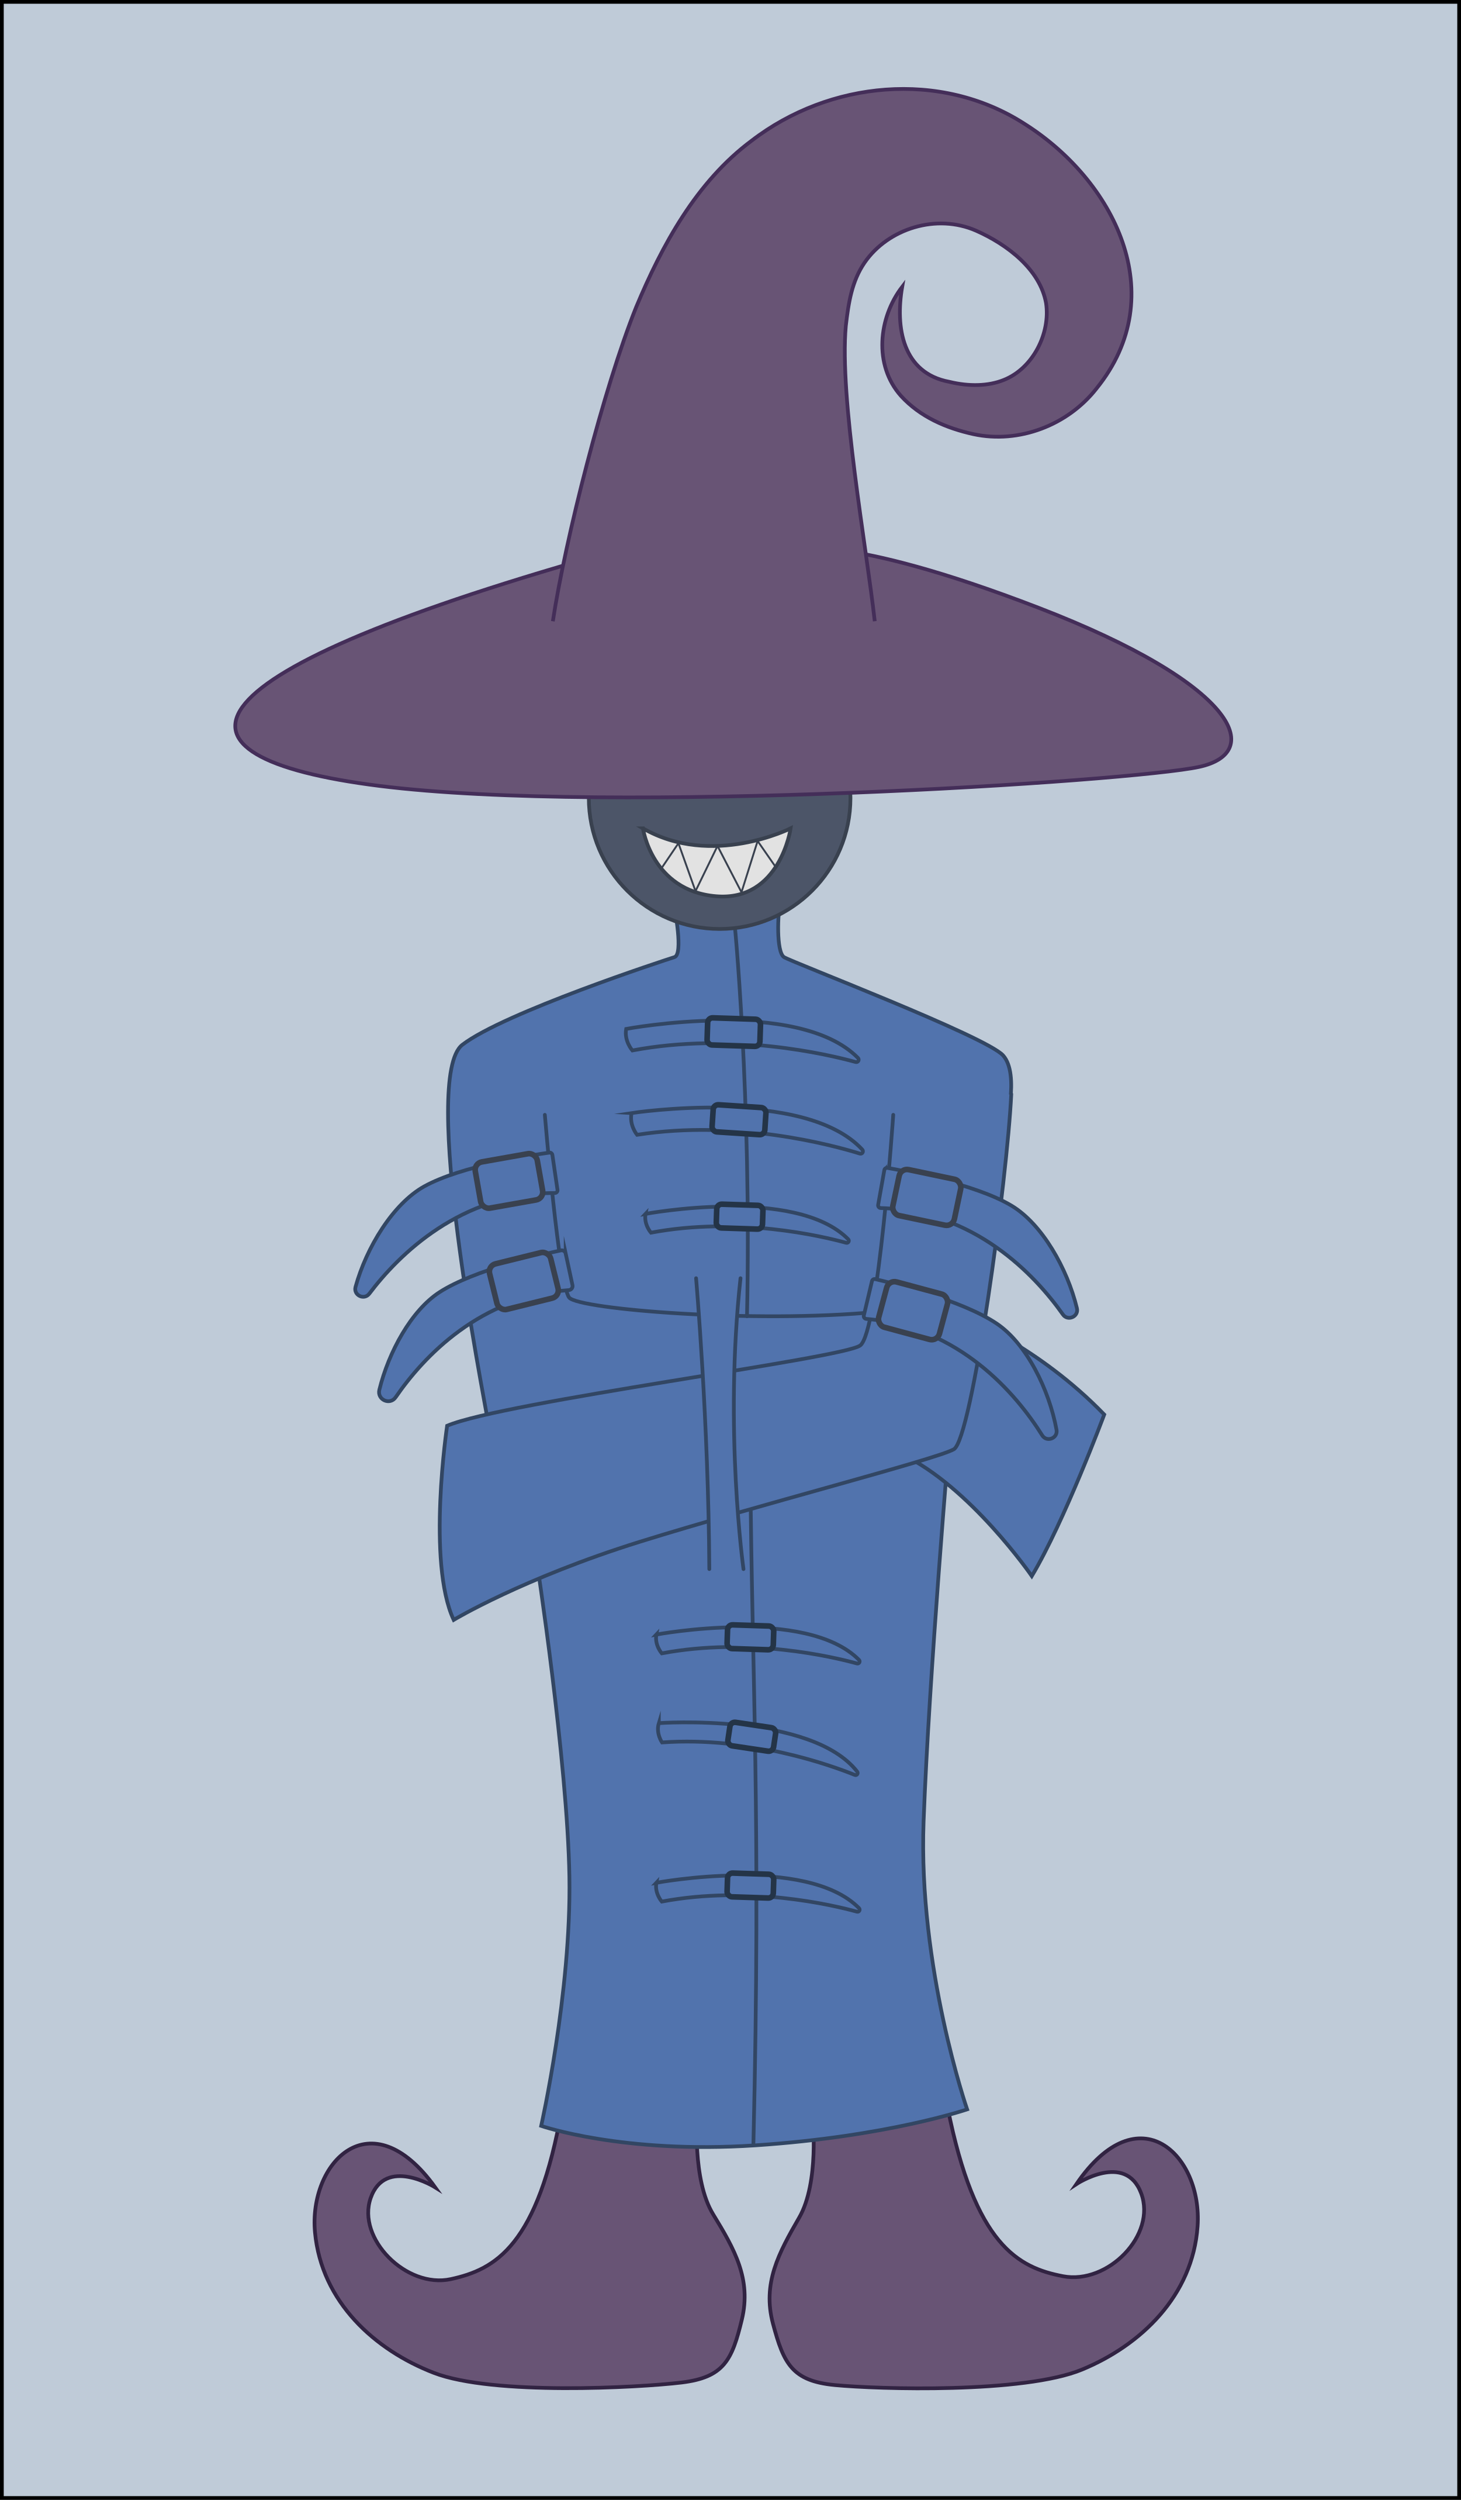
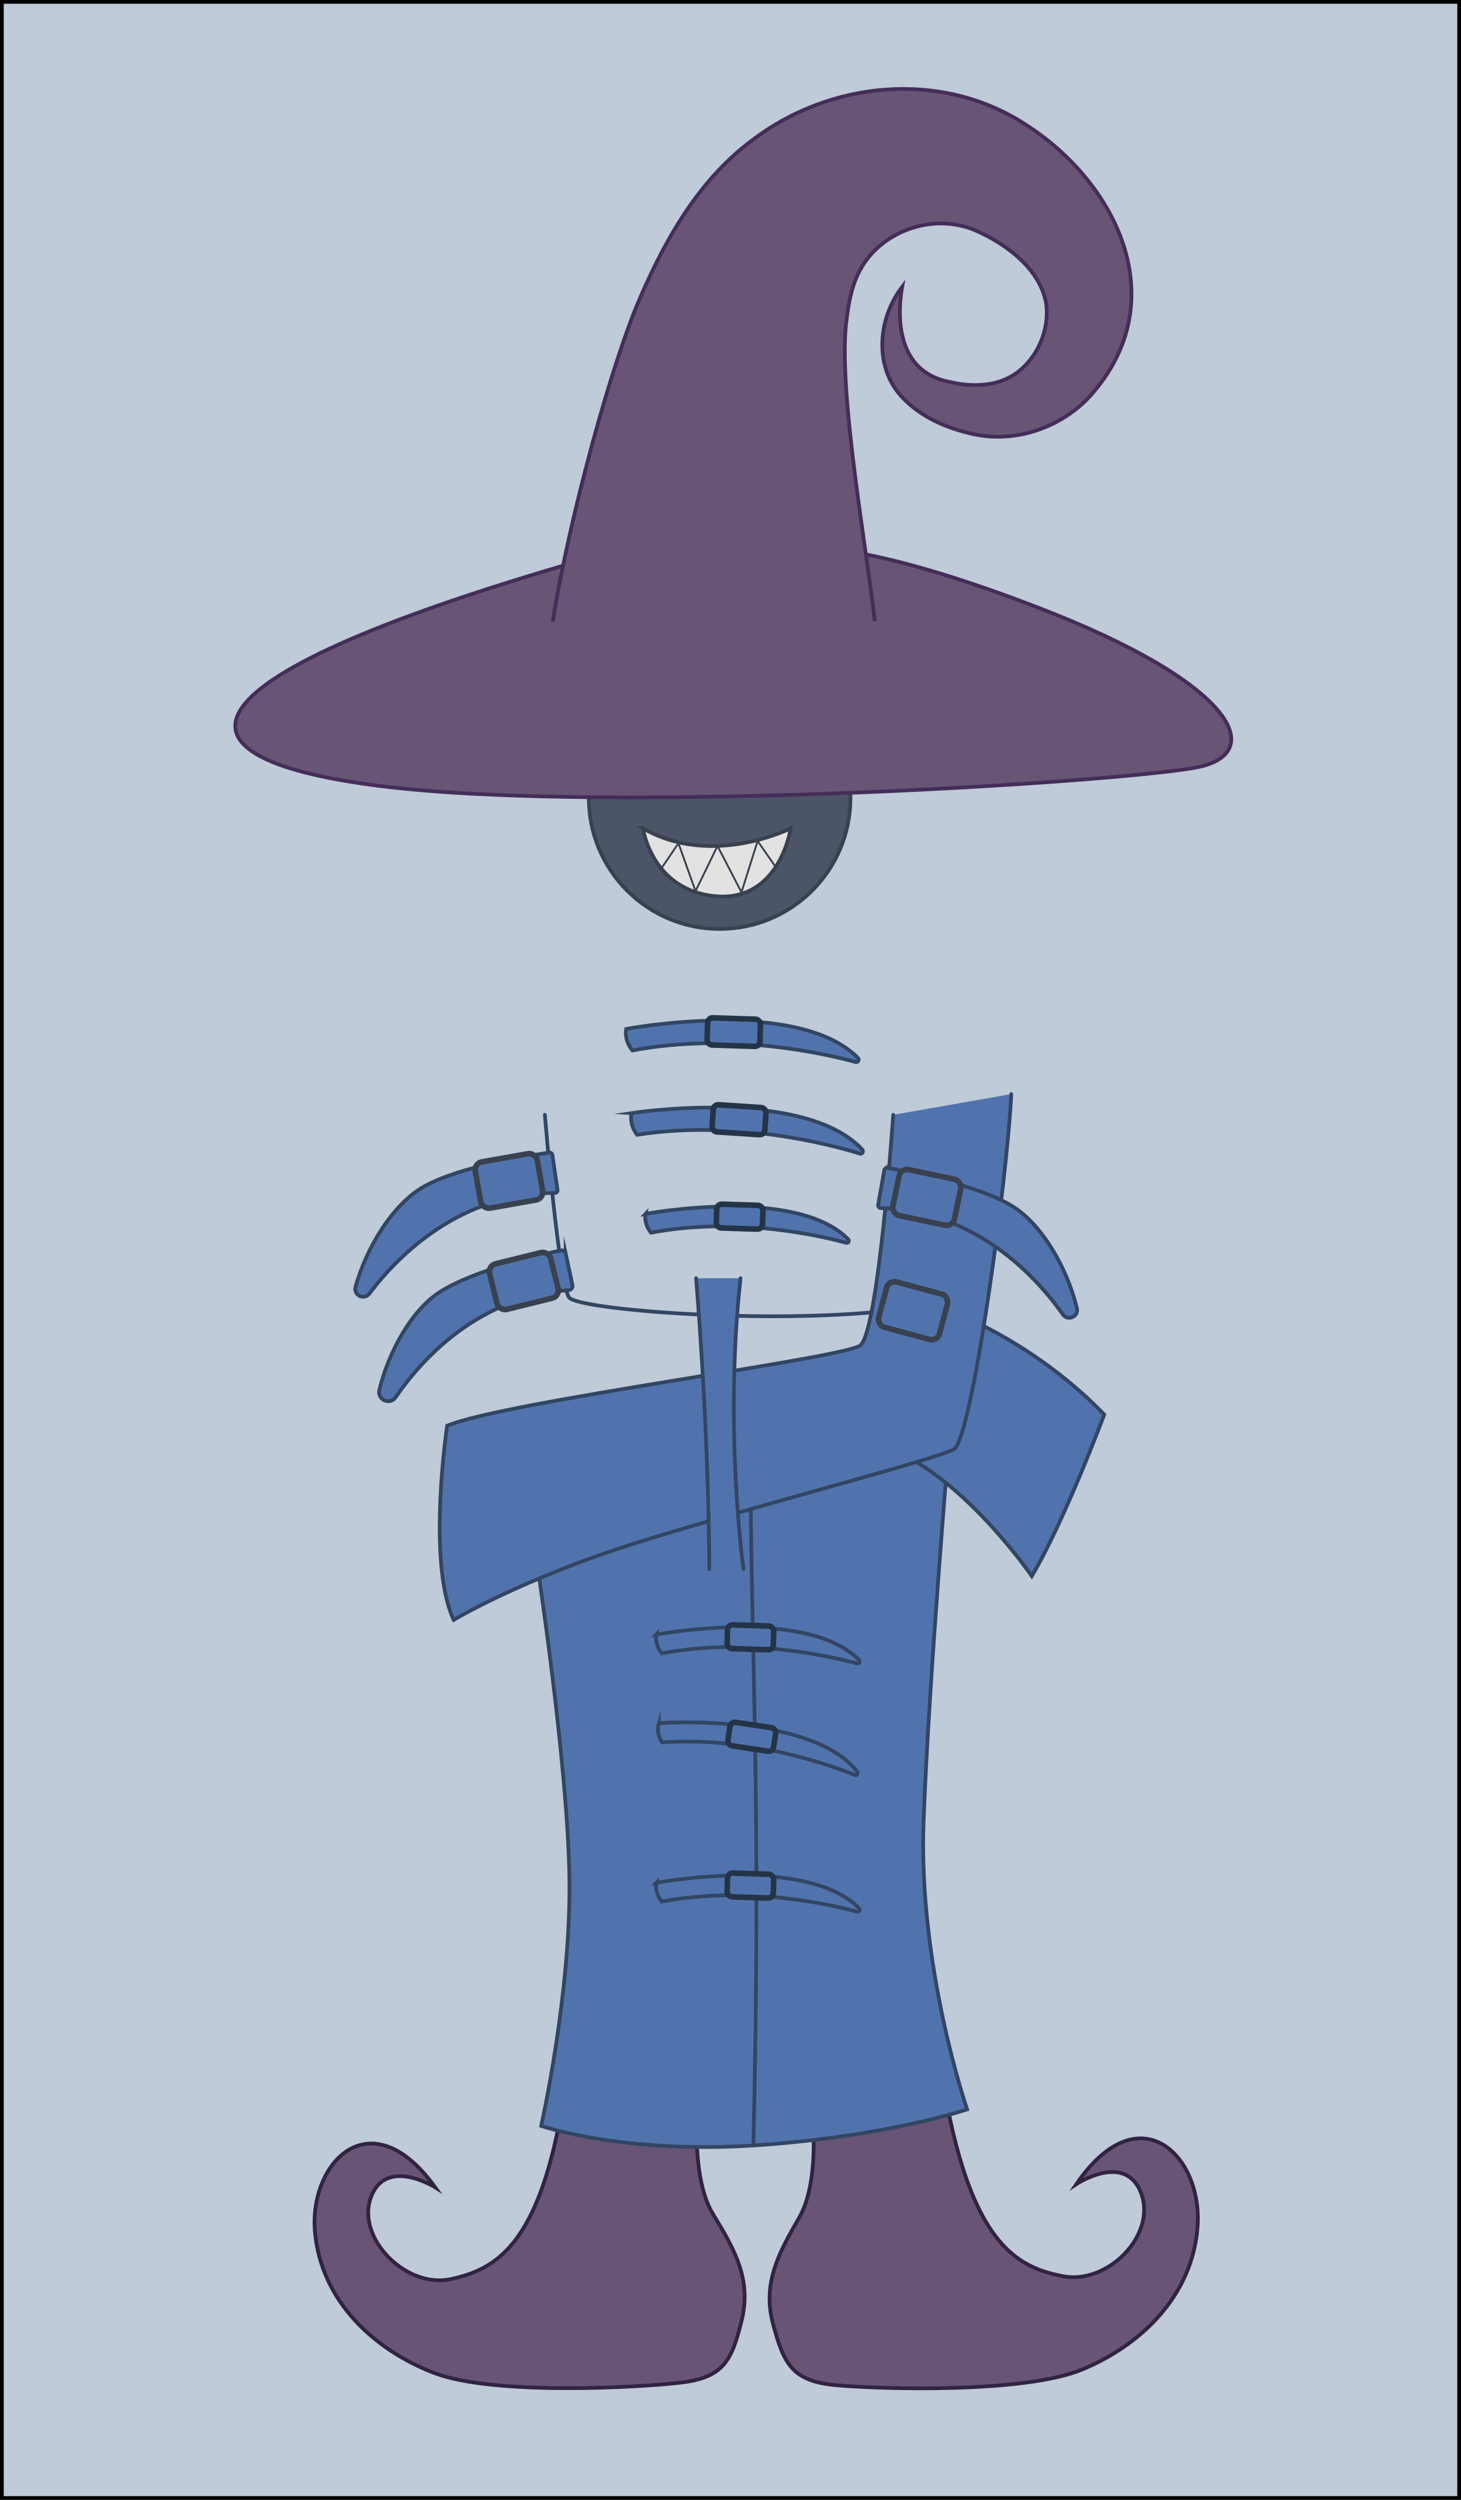
<svg xmlns="http://www.w3.org/2000/svg" viewBox="0 0 391.91 670.13">
  <defs>
    <style>
      .cls-1, .cls-2, .cls-3, .cls-4, .cls-5, .cls-6, .cls-7, .cls-8, .cls-9, .cls-10, .cls-11 {
        stroke-miterlimit: 10;
      }

      .cls-1, .cls-3, .cls-4, .cls-10 {
        stroke-linecap: round;
      }

      .cls-1, .cls-5, .cls-10 {
        stroke: #324663;
      }

      .cls-1, .cls-8 {
        fill: none;
      }

      .cls-2 {
        stroke: #442e59;
      }

      .cls-2, .cls-6 {
        fill: #685475;
      }

      .cls-3, .cls-4 {
        stroke-width: 1.5px;
      }

      .cls-3, .cls-4, .cls-5, .cls-12, .cls-10 {
        fill: #5173ad;
      }

      .cls-3, .cls-8, .cls-9, .cls-11 {
        stroke: #39414f;
      }

      .cls-4 {
        stroke: #243447;
      }

      .cls-6 {
        stroke: #312342;
      }

      .cls-7 {
        fill: #bfcbd8;
        stroke: #000;
      }

      .cls-8 {
        stroke-width: .5px;
      }

      .cls-12 {
        stroke-width: 0px;
      }

      .cls-9 {
        fill: #e2e2e2;
      }

      .cls-11 {
        fill: #4c5568;
      }
    </style>
  </defs>
  <g id="Layer_3" data-name="Layer 3">
    <rect class="cls-7" x=".5" y=".5" width="390.91" height="669.13" />
  </g>
  <g id="Layer_2" data-name="Layer 2">
    <path class="cls-6" d="m187.06,566.84s-1.47,17.4,4.24,26.74,10.31,17.38,7.7,28.21c-2.61,10.83-4.77,15.52-16.24,16.89-11.47,1.37-50.56,3.51-66.39-2.6s-30.12-19.01-31.87-37.64,14.89-36.22,32.26-12.07c0,0-13.39-8.42-17.33,2.85-3.79,10.83,9.53,24.32,21.48,21.74,11.95-2.59,23.4-8.86,29.87-45.94l36.28,1.82Z" />
    <path class="cls-6" d="m217.97,567.65s1.88,17.36-3.6,26.83-9.9,17.62-7.03,28.38,5.13,15.41,16.63,16.5c11.5,1.1,50.63,2.32,66.31-4.17,15.69-6.49,29.66-19.72,30.97-38.39,1.34-19.07-15.74-35.86-32.53-11.3,0,0,13.18-8.74,17.39,2.44s-8.95,24.54-20.96,22.24c-12.01-2.3-23.6-8.31-30.95-45.22l-36.23,2.68Z" />
    <path class="cls-5" d="m143.87,417.8s8.35,54.26,8.87,85.3-7.57,66.78-7.57,66.78c0,0,21.91,7.57,57.39,5.22s56.87-9.65,56.87-9.65c0,0-13.15-38.09-11.68-77.19s6.98-103.44,6.98-103.44l-110.87,32.98Z" />
    <path id="L_sleeve" data-name="L sleeve" class="cls-10" d="m258.16,352.84s20.25,7.93,38.05,26.35c0,0-10.7,28.7-19.43,43.3,0,0-16.57-24-34.83-32.61l16.21-37.05Z" />
-     <path id="torso_top" data-name="torso top" class="cls-5" d="m180.91,243.41s2.48,12.39,0,13.17-45.65,14.87-56.87,23.48,5.48,92.87,7.04,102,91.57-7.3,91.57-7.3l22.43-25.3,24.52-46.96s4.04-14.48-.52-19.57-56.61-24.98-58.76-26.35-1.71-11.93-.98-14.92l-28.43,1.74Z" />
    <path id="L_sleeve_line" data-name="L sleeve line" class="cls-1" d="m146.15,298.85s3.82,45.88,6.55,49.01,49.6,6.95,82.47,3.82" />
-     <path class="cls-10" d="m196.83,245.63c.16.05,4.82,48.78,3.55,107.21" />
    <path class="cls-10" d="m201.29,395.11c.41,52.95,2.86,92.88.81,179.6" />
    <path id="sleeve_R" data-name="sleeve R" class="cls-10" d="m239.61,298.85s-3.98,58.3-8.87,61.83-95.54,15.07-110.8,21.52c0,0-5.48,36.59,1.76,52.04,0,0,18.58-11.17,49.89-20.93,31.17-9.72,79.36-22.06,84.26-24.8s14.35-72.54,15.42-95.23" />
    <circle id="head" class="cls-11" cx="193.04" cy="213.93" r="35.09" />
    <g id="teeth">
      <path class="cls-9" d="m172.47,222.05s2.35,16.73,19.57,18.2,20.05-18.2,20.05-18.2c0,0-21.13,10.66-39.62,0Z" />
      <polyline class="cls-8" points="177.39 232.83 181.99 226.04 186.57 238.88 192.47 226.77 198.9 239.19 203.23 225.44 208.07 232.41" />
    </g>
    <g id="hat">
      <path class="cls-2" d="m212.09,147.28s13.7-4.7,66.52,15.65,61.04,38.74,43.04,42.65-157.7,12.91-219.91,5.09-55.17-30.13,64.57-63.39c36.84-10.23,45.78,0,45.78,0Z" />
      <path class="cls-2" d="m148.3,166.54c3.33-21.94,13.63-62.5,22.33-84.16,6.89-16.51,16.14-33.64,31-44.67,20.88-16.05,50.63-18.91,72.97-4.65,24.26,15.18,39.89,45.98,19.54,71.08-7.69,9.85-20.82,14.86-32.97,12.25-7.37-1.61-14.38-4.65-19.49-10.26-7.4-8.28-6.02-21,.33-29.25-1.9,10.98.15,23.14,12.63,25.47,5.25,1.29,10.48,1.17,14.58-.48,7.86-3.09,12.62-12.53,11.38-20.65-1.63-8.96-10.35-15.65-18.72-19.36-10.65-4.69-23.65-.61-29.97,8.55-3.43,5.02-4.3,10.73-5.02,16.93-1.77,19.29,5.53,59.26,7.76,79.19" />
    </g>
    <g>
      <path class="cls-12" d="m186.72,342.65s3.34,38.64,3.55,77.97h9.17s-5.25-37.37-.8-77.97h-11.92Z" />
      <path class="cls-1" d="m199.44,420.62s-5.25-37.37-.8-77.97" />
      <path class="cls-1" d="m186.72,342.65s3.34,38.64,3.55,77.97" />
    </g>
    <g>
      <path class="cls-10" d="m167.97,275.82s45.99-8.61,62.17,7.77c.47.48.03,1.28-.62,1.1-7.43-2.04-33.17-8.13-59.89-3.1,0,0-2.25-2.54-1.66-5.77Z" />
      <rect class="cls-4" x="189.74" y="273.04" width="14.18" height="7.28" rx="1.34" ry="1.34" transform="translate(9.09 -6.25) rotate(1.86)" />
    </g>
    <g>
      <path class="cls-10" d="m169.41,298.38s46.25-7.11,61.89,9.78c.46.5,0,1.28-.65,1.08-7.36-2.28-32.89-9.2-59.76-5.04,0,0-2.17-2.62-1.47-5.82Z" />
      <rect class="cls-4" x="191.13" y="296.53" width="14.18" height="7.28" rx="1.34" ry="1.34" transform="translate(19.91 -12.24) rotate(3.72)" />
    </g>
    <g>
      <path class="cls-10" d="m173.16,325.4s40.21-7.53,54.36,6.79c.42.42.03,1.12-.54.96-6.5-1.78-29-7.11-52.36-2.71,0,0-1.97-2.22-1.45-5.05Z" />
      <rect class="cls-4" x="192.19" y="322.96" width="12.4" height="6.37" rx="1.34" ry="1.34" transform="translate(10.7 -6.27) rotate(1.86)" />
    </g>
    <g>
      <path class="cls-10" d="m176.06,438.17s40.21-7.53,54.36,6.79c.42.42.03,1.12-.54.96-6.5-1.78-29-7.11-52.36-2.71,0,0-1.97-2.22-1.45-5.05Z" />
      <rect class="cls-4" x="195.09" y="435.73" width="12.4" height="6.37" rx="1.34" ry="1.34" transform="translate(14.36 -6.31) rotate(1.86)" />
    </g>
    <g>
      <path class="cls-10" d="m176.73,461.91s40.81-2.85,53.21,13c.36.47-.1,1.12-.65.89-6.25-2.52-27.99-10.4-51.7-8.71,0,0-1.7-2.44-.86-5.18Z" />
      <rect class="cls-4" x="195.5" y="462.37" width="12.4" height="6.37" rx="1.34" ry="1.34" transform="translate(70.73 -24.62) rotate(8.47)" />
    </g>
    <g>
      <path class="cls-10" d="m176.06,504.71s40.21-7.53,54.36,6.79c.42.42.03,1.12-.54.96-6.5-1.78-29-7.11-52.36-2.71,0,0-1.97-2.22-1.45-5.05Z" />
      <rect class="cls-4" x="195.09" y="502.27" width="12.4" height="6.37" rx="1.34" ry="1.34" transform="translate(16.52 -6.27) rotate(1.86)" />
    </g>
    <g>
      <path class="cls-10" d="m148.18,309.61c-.06-.41-.43-.69-.84-.63-4.03.57-23.68,3.55-33.57,9.07-8.37,4.67-15.51,16.41-18.4,26.93-.61,2.21,2.31,3.64,3.7,1.81,7.91-10.47,24.64-27.04,49.74-26.98.45,0,.81-.39.74-.84l-1.37-9.35Z" />
      <rect class="cls-3" x="128.1" y="310.26" width="16.88" height="12.58" rx="2.15" ry="2.15" transform="translate(-53.16 28.7) rotate(-10.05)" />
    </g>
    <g>
      <path class="cls-10" d="m237.21,313.68c.07-.4.46-.67.86-.6,4.01.69,23.56,4.3,33.27,10.12,8.22,4.93,14.98,16.89,17.54,27.49.54,2.23-2.43,3.56-3.75,1.69-7.57-10.72-23.78-27.8-48.86-28.54-.45-.01-.79-.42-.71-.87l1.66-9.3Z" />
      <rect class="cls-3" x="240.18" y="314.69" width="16.88" height="12.58" rx="2.15" ry="2.15" transform="translate(425.95 686.21) rotate(-168.14)" />
    </g>
    <g>
      <path class="cls-10" d="m151.74,336.03c-.13-.59-.7-.96-1.29-.84-4.63.98-23.3,5.21-32.56,11.21-7.56,4.9-13.62,15.97-16.13,26.16-.65,2.65,2.83,4.24,4.38,1.99,7.54-10.95,22.72-27.02,46.43-28.71.66-.05,1.14-.66,1-1.31l-1.83-8.51Z" />
      <rect class="cls-3" x="132.08" y="337.1" width="16.88" height="12.58" rx="2.15" ry="2.15" transform="translate(-78.22 43.7) rotate(-13.87)" />
    </g>
    <g>
-       <path class="cls-10" d="m233.9,343.44c.09-.4.49-.65.89-.55,3.97.92,23.28,5.61,32.65,11.97,7.93,5.38,14.02,17.7,15.97,28.43.41,2.26-2.62,3.42-3.84,1.48-6.96-11.12-22.19-29.09-47.19-31.22-.45-.04-.77-.46-.66-.91l2.18-9.19Z" />
      <rect class="cls-3" x="236.45" y="345.08" width="16.88" height="12.58" rx="2.15" ry="2.15" transform="translate(390.04 754.31) rotate(-164.93)" />
    </g>
  </g>
</svg>